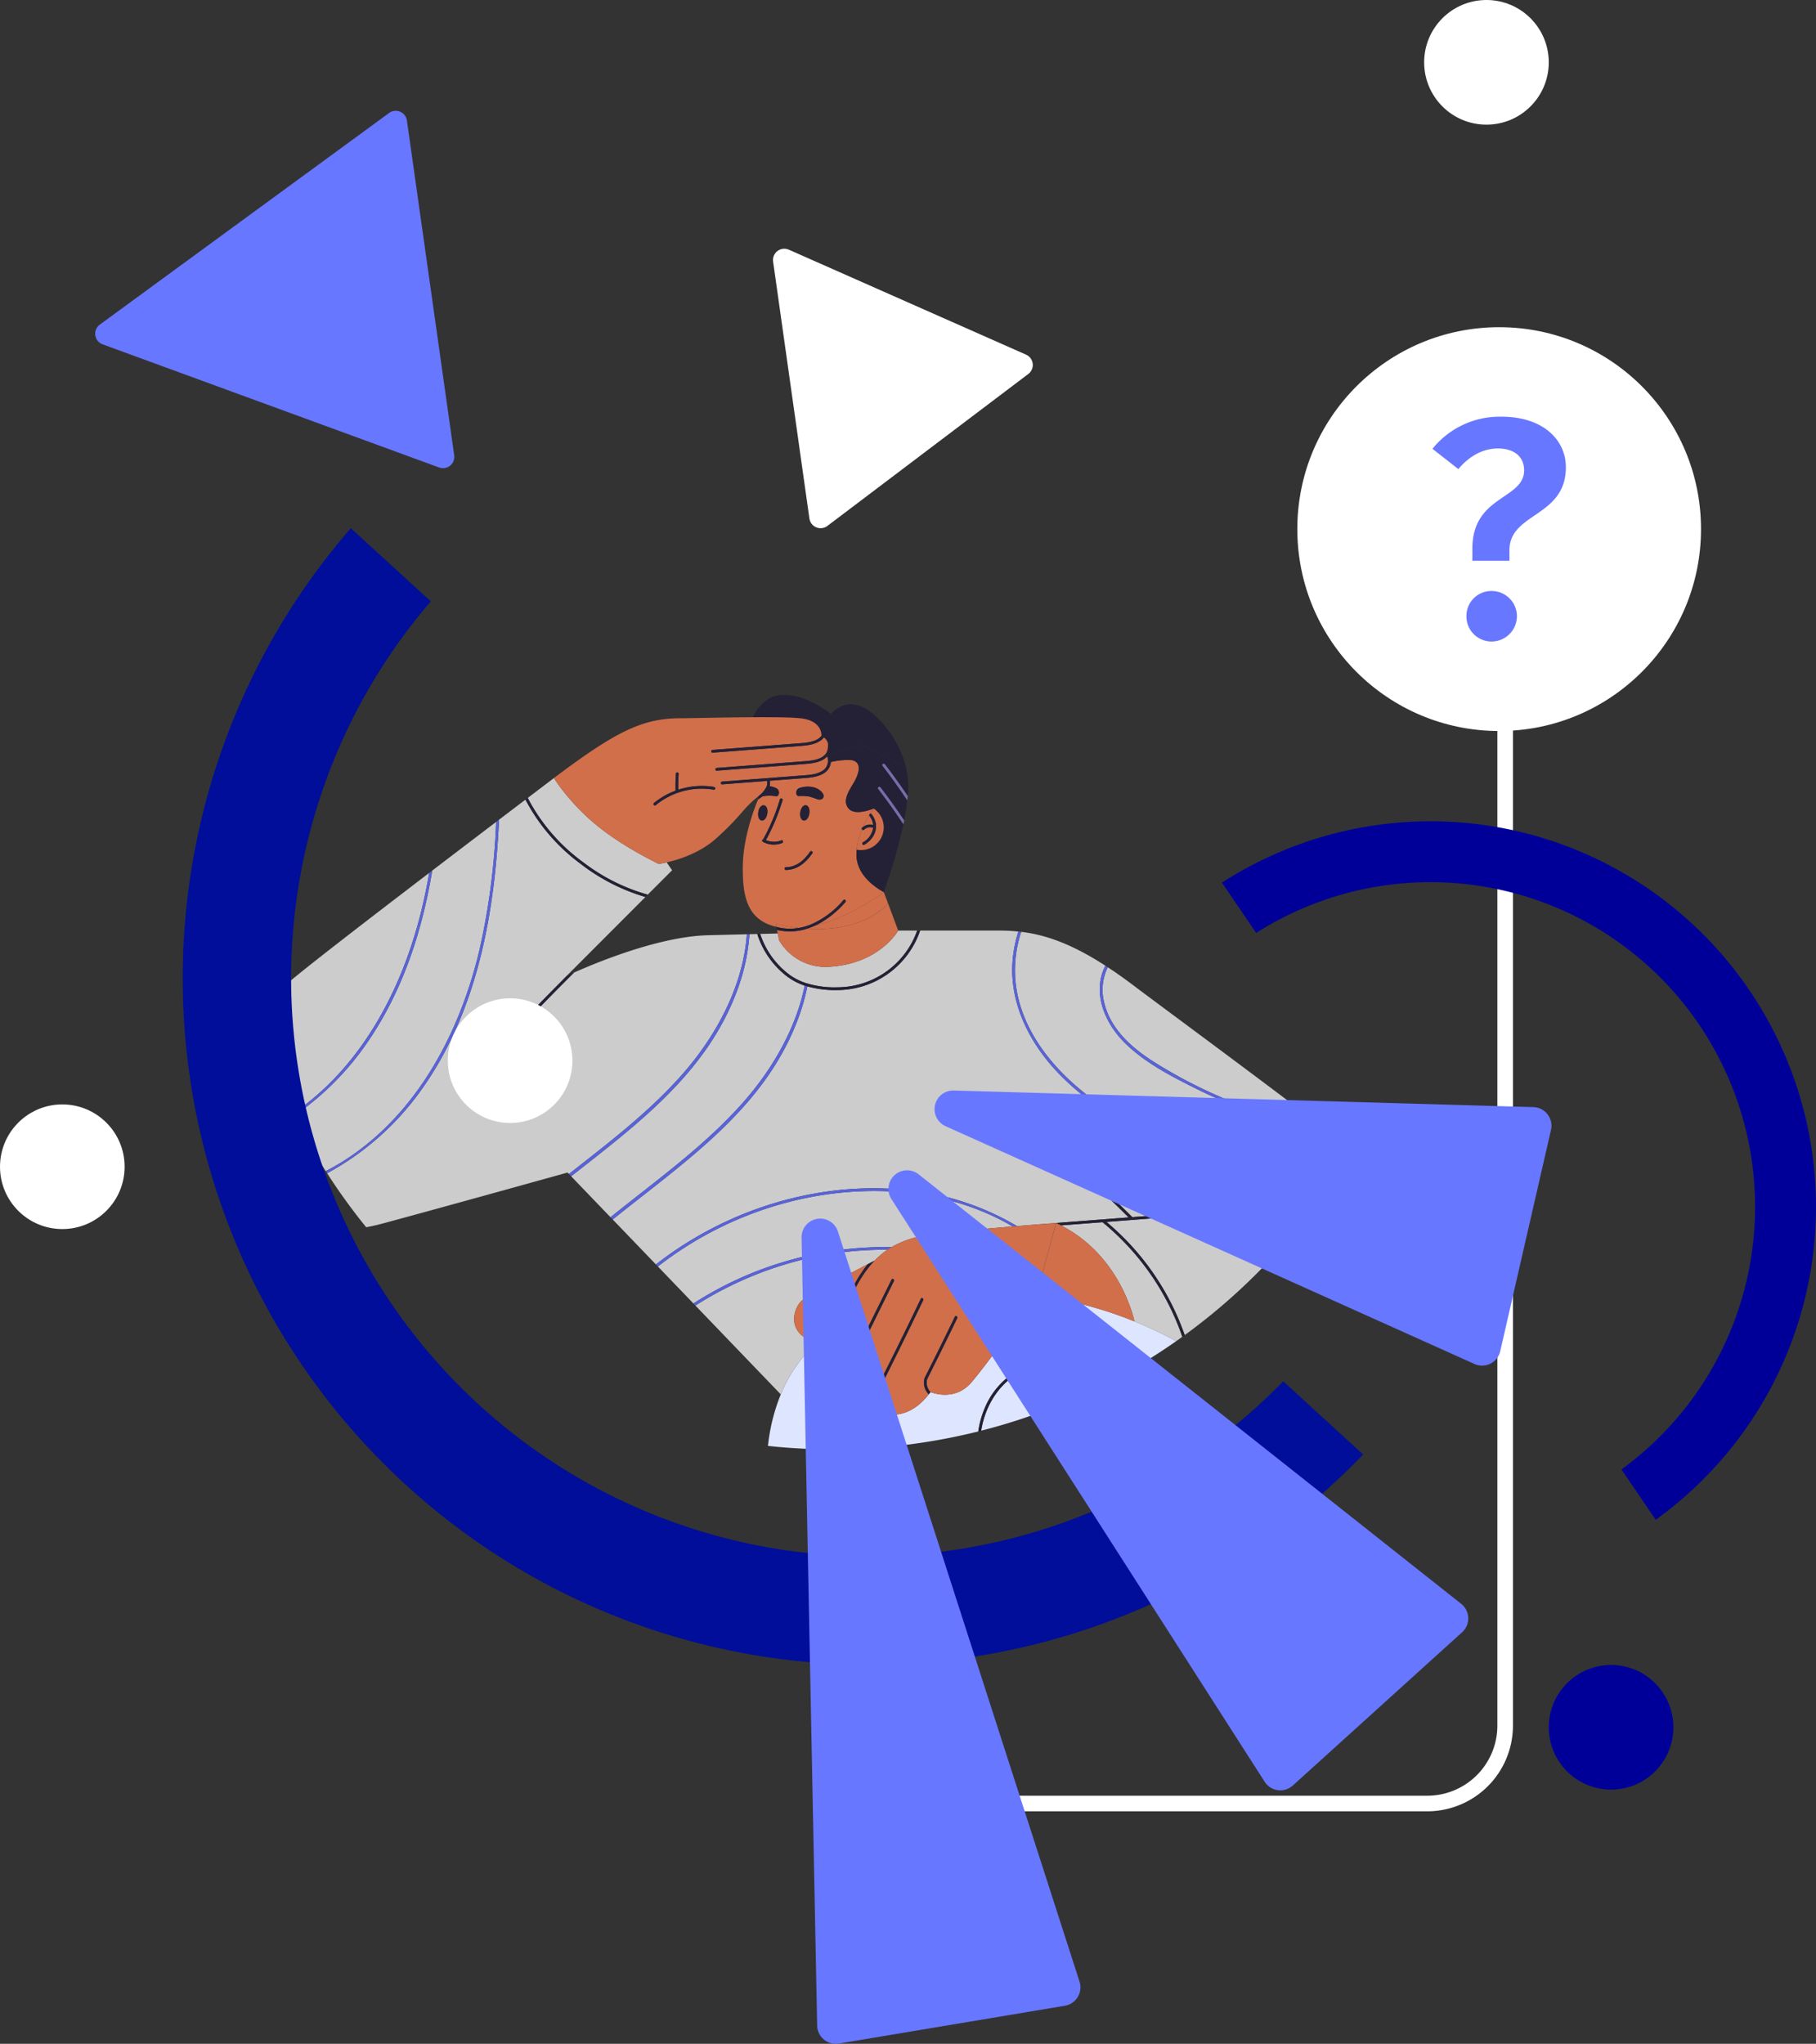
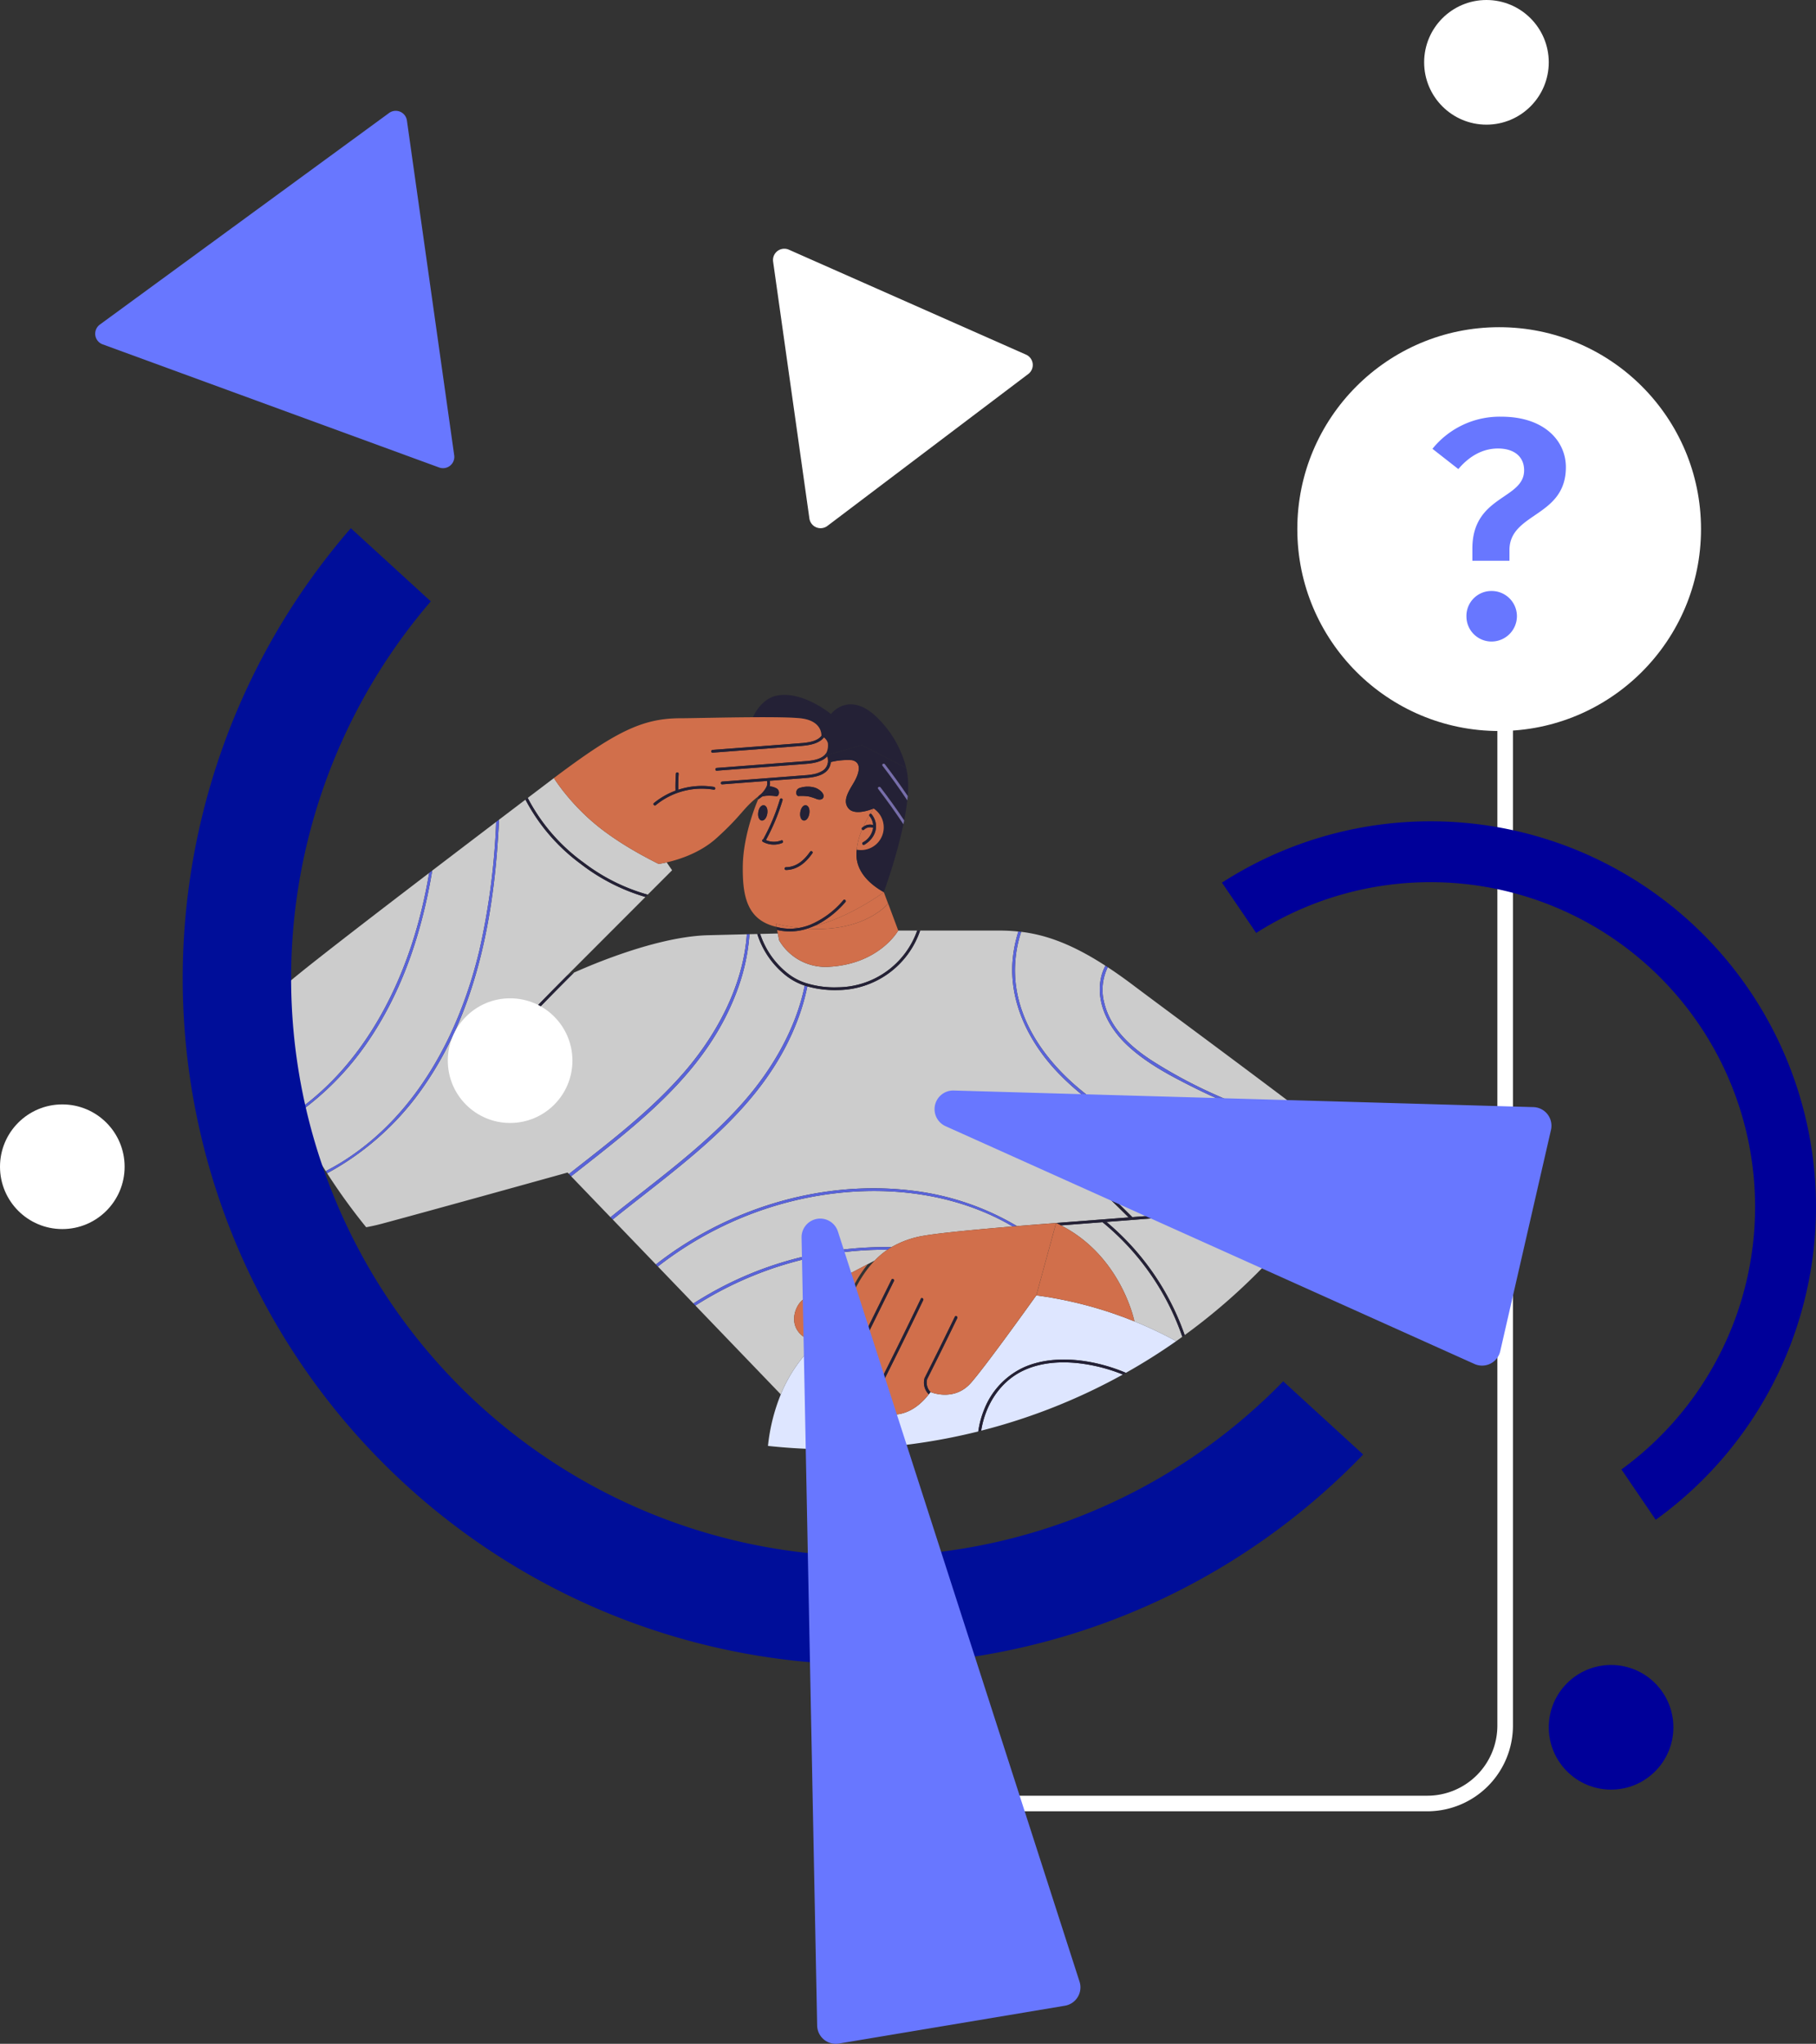
<svg xmlns="http://www.w3.org/2000/svg" width="469.066" height="527.742" viewBox="0 0 469.066 527.742">
  <rect x="0" y="0" width="469.066" height="527.742" fill="#333333" stroke="none" />
  <g id="グループ_910" data-name="グループ 910" transform="translate(-2798.899 919.268)">
    <g id="Groupe_870" data-name="Groupe 870" transform="translate(3013.784 -746.552)">
      <path id="Tracé_2042" data-name="Tracé 2042" d="M3112.807-495.583H2959.013v-4.026h153.794a18.105,18.105,0,0,0,18.084-18.083V-790.575h4.026v272.882A22.134,22.134,0,0,1,3112.807-495.583Z" transform="translate(-2959.013 790.575)" fill="#fff" />
    </g>
    <g id="グループ_907" data-name="グループ 907" transform="translate(2858.879 -855.044)">
      <path id="パス_2315" data-name="パス 2315" d="M2929.172-732.793c.125.064.247.125.369.186h0c.211.107.419.211.617.308-.417-.206-.875-.438-1.345-.68C2928.931-732.918,2929.06-732.85,2929.172-732.793Z" transform="translate(-2820.018 891.155)" fill="none" />
      <path id="パス_2316" data-name="パス 2316" d="M2928.915-732.925c-.317-.165-.642-.335-.977-.514C2928.276-733.257,2928.595-733.091,2928.915-732.925Z" transform="translate(-2820.711 890.793)" fill="none" />
      <path id="パス_2317" data-name="パス 2317" d="M2918.742-739.843c.138.136.279.27.419.4-.183-.174-.356-.345-.534-.517C2918.667-739.918,2918.7-739.88,2918.742-739.843Z" transform="translate(-2828.06 885.648)" fill="none" />
      <path id="パス_2318" data-name="パス 2318" d="M2930.025-732.641c-.17.03-.324.055-.456.075C2929.7-732.586,2929.856-732.611,2930.025-732.641Z" transform="translate(-2819.424 891.422)" fill="none" />
      <path id="パス_2319" data-name="パス 2319" d="M2917.057-741.6c.038.043.083.09.122.134l-.241-.27Z" transform="translate(-2829.393 884.245)" fill="none" />
      <path id="パス_2320" data-name="パス 2320" d="M2922.893-736.432l.066.047c-.671-.487-1.333-.986-1.979-1.5C2921.605-737.389,2922.243-736.9,2922.893-736.432Z" transform="translate(-2826.203 887.285)" fill="none" />
      <path id="パス_2321" data-name="パス 2321" d="M2920.135-738.572c.072.063.152.125.225.188-.236-.2-.474-.406-.7-.61C2919.814-738.851,2919.972-738.711,2920.135-738.572Z" transform="translate(-2827.246 886.408)" fill="none" />
-       <path id="パス_2322" data-name="パス 2322" d="M2917.862-740.726l-.114-.122Z" transform="translate(-2828.754 884.944)" fill="none" />
      <path id="パス_2323" data-name="パス 2323" d="M2922.445-736.789c.212.157.426.308.641.455.3.213.606.422.909.623-.61-.412-1.219-.836-1.82-1.27C2922.265-736.918,2922.354-736.851,2922.445-736.789Z" transform="translate(-2825.26 887.996)" fill="none" />
      <path id="パス_2324" data-name="パス 2324" d="M2924.78-735.245q.392.247.783.483c.3.183.6.365.9.541l.054.032c.318.191.639.377.953.556s.623.362.931.533a.361.361,0,0,1,.05.029c.25.14.494.276.737.408.177.1.336.181.51.276-1.634-.891-3.411-1.909-5.234-3.056C2924.569-735.378,2924.675-735.31,2924.78-735.245Z" transform="translate(-2823.453 889.21)" fill="none" />
      <path id="パス_2325" data-name="パス 2325" d="M2924.03-735.713c.269.179.537.351.806.522.054.032.1.065.153.1l.24.148c-.618-.388-1.24-.793-1.859-1.208C2923.59-736,2923.813-735.856,2924.03-735.713Z" transform="translate(-2824.316 888.65)" fill="none" />
      <path id="パス_2326" data-name="パス 2326" d="M2930.362-732.7c-.183.036-.351.066-.507.093C2930.011-732.632,2930.179-732.664,2930.362-732.7Z" transform="translate(-2819.198 891.377)" fill="none" />
      <path id="パス_2327" data-name="パス 2327" d="M2994.448-630.783,2972.319-653.8l-.444-.458h0L2962.7-663.8h0l-.294-.306-11.374-11.829v0l-.468-.487L2940.3-687.1v0l-.38-.4-.547-.571s-33.648,9.365-47.9,13.187c-1.333.358-2.711.667-4.124.925a157.263,157.263,0,0,0,10.8,11.97,154.357,154.357,0,0,0,92.988,44.5A48.484,48.484,0,0,1,2994.448-630.783Z" transform="translate(-2852.751 926.608)" fill="none" />
      <path id="パス_2328" data-name="パス 2328" d="M2914.763-744.51c.137.2.312.453.507.726-.235-.331-.429-.612-.582-.839Z" transform="translate(-2831.168 881.965)" fill="none" />
      <path id="パス_2329" data-name="パス 2329" d="M2970.652-707.795l-.161-.785v0l-.008-.036c-7.667-1.755-8.748-8.053-8.683-15.554.073-8.521,3.893-17.19,3.893-17.19.011-.047.024-.089.034-.134h0c.037-.168.081-.331.12-.5l-.005,0c.02-.079.04-.15.059-.227s.034-.141.05-.209c-.166.147-.337.291-.516.438-3.718,3-3.89,4.573-10.362,10.432-4.718,4.278-10.924,5.935-13.9,6.515.295-.057.613-.122.968-.2l1.4,2.031-6.295,6.3h0l-.593.594h0l-20.4,20.423c.325-.154,21.13-10.154,36.58-10.548,4.839-.123,11.328-.284,18-.449l-.186-.909Z" transform="translate(-2829.928 883.701)" fill="none" />
      <path id="パス_2330" data-name="パス 2330" d="M2915.671-743.267l-.188-.247Z" transform="translate(-2830.541 882.84)" fill="none" />
      <path id="パス_2331" data-name="パス 2331" d="M2916.457-742.29c-.075-.091-.148-.181-.221-.272C2916.308-742.471,2916.38-742.383,2916.457-742.29Z" transform="translate(-2829.948 883.591)" fill="none" />
      <path id="パス_2332" data-name="パス 2332" d="M2916.074-742.756c-.087-.109-.173-.218-.255-.324C2915.9-742.973,2915.987-742.867,2916.074-742.756Z" transform="translate(-2830.277 883.183)" fill="none" />
      <path id="パス_2333" data-name="パス 2333" d="M2884.543-633.565c5.678-4.663,20.265-15.891,34.343-26.643v0h0c9.484-7.243,18.73-14.266,24.869-18.92h0l.322-.243c4.327-3.281,7.029-5.325,7.029-5.325,15.9-11.947,22.81-15.442,32.726-15.442,2.55,0,11.031-.22,18.682-.263,1.2-2.732,3.462-4.969,5.894-5.523,6.749-1.544,14.251,4.7,14.251,4.7s4.187-5.656,10.947,0a27.538,27.538,0,0,1,8.5,13.922l-.011-.005a21.551,21.551,0,0,1,.394,7.252l0,.005c-.032.369-.067.743-.107,1.118l-.006-.009c-.182,1.678-.461,3.425-.8,5.18l0,0c-.03.172-.066.344-.1.517l-.034.17c-.02.1-.039.2-.061.3v0c-.593,2.863-1.328,5.7-2.056,8.24-1.523,5.314-3,9.3-3,9.3l3.709,9.916h26.117a47.485,47.485,0,0,1,4.919.247v-.005c.11.011.218.025.327.036l.269.03.133.016v0c6.281.764,13,3.083,21.763,8.755l.008-.013c.2.129.4.258.6.39l-.006.011c1.98,1.3,4.051,2.752,6.26,4.414,8.735,6.577,31.38,23.207,50.553,37.856l0,0,.368.283q3.022,2.308,5.9,4.534a155.071,155.071,0,0,0-24.611-187.217,155.014,155.014,0,0,0-219.226,0,154.963,154.963,0,0,0-39.481,152.109A124.127,124.127,0,0,1,2884.543-633.565Z" transform="translate(-2868.011 821.381)" fill="none" />
      <path id="パス_2334" data-name="パス 2334" d="M2970.8-728.525h0c-.023.018-8.857,6.563-18,8.732a17.3,17.3,0,0,1-1.775.684c14.916,1.006,20.872-6.479,20.872-6.479l2.61,6.98h0l-3.709-9.916Z" transform="translate(-2802.487 894.671)" fill="#d16f4b" />
      <path id="パス_2335" data-name="パス 2335" d="M2945.211-743.877l-.034.081h.011Z" transform="translate(-2807.104 882.554)" fill="#d16f4b" />
      <path id="パス_2336" data-name="パス 2336" d="M2971.1-723.811c.015-.2.045-.408.068-.612l-.016,0a17.2,17.2,0,0,1,1.383-5.191.328.328,0,0,1,.007-.481,2.933,2.933,0,0,1,.3-.215,32.032,32.032,0,0,1,1.55-2.974.41.41,0,0,1,.249-.415c.477-.784.827-1.283.868-1.346-.161.068-4.732,2.017-6.461,0-1.764-2.059.22-4.7,1.469-6.9s2.056-5-.587-5.584a17.9,17.9,0,0,0-5.471.492c-.312,3.117-3.5,3.856-6.3,4.1l0,0-7.787.594c-.695.066-1.267.116-1.665.149a3.769,3.769,0,0,1-.033,1.417,4.759,4.759,0,0,1,1.773.544c1,.59.646,2.092-.082,2.025a11.884,11.884,0,0,0-2.672-.115,6.638,6.638,0,0,0-.991.2c-.338.26-.691.512-1.056.751-.011.045-.023.088-.034.134,0,0-3.82,8.669-3.893,17.19-.065,7.5,1.016,13.8,8.683,15.554l-.161-.787a52.189,52.189,0,0,0,6.026,1.068,15.155,15.155,0,0,0,2.814-.787,22.821,22.821,0,0,0,8.639-6.4c.308-.344.813.165.509.51a25.069,25.069,0,0,1-7.1,5.736c-.317.163-.643.3-.969.447,9.14-2.169,17.974-8.714,18-8.732C2974.993-715.217,2970.73-718.593,2971.1-723.811Zm-25.377-10.306c.184-1.165.819-1.868,1.462-1.766s1.048.968.866,2.133-.83,1.9-1.472,1.8S2945.539-732.952,2945.721-734.117Zm6.143,7.984a5.843,5.843,0,0,1-4.962-.322.354.354,0,0,1,.086-.646,51.973,51.973,0,0,0,4.318-10.308.359.359,0,0,1,.691.191,52.958,52.958,0,0,1-4.307,10.317,5.132,5.132,0,0,0,3.983.077C2952.1-726.992,2952.288-726.3,2951.864-726.133Zm1.012,6.243c2.743-.045,4.729-1.846,6.211-3.983.261-.378.882-.018.619.361-1.632,2.353-3.83,4.289-6.83,4.337A.358.358,0,0,1,2952.877-719.891Zm3.7-14.227c.184-1.165.819-1.868,1.461-1.766s1.049.968.866,2.133-.83,1.9-1.472,1.8S2956.393-732.952,2956.576-734.117Zm4.267-3.366a14.338,14.338,0,0,0-2.027-.666,11.611,11.611,0,0,0-2.671-.12c-.732,0-.95-1.526.1-2.029a6.531,6.531,0,0,1,3.97-.173c1.014.259,2.442,1.329,2.378,2.245S2961.594-737.225,2960.843-737.483Z" transform="translate(-2809.84 879.597)" fill="#d16f4b" />
      <path id="パス_2337" data-name="パス 2337" d="M2951.882-745.122a6.358,6.358,0,0,0,2.49-.948A10.822,10.822,0,0,1,2951.882-745.122Z" transform="translate(-2801.811 880.823)" fill="#d16f4b" />
      <path id="パス_2338" data-name="パス 2338" d="M2954.514-747.277c-.172.03-.347.061-.523.093a.225.225,0,0,0,0,.034c0-.013.009-.023.011-.036A4.563,4.563,0,0,1,2954.514-747.277Z" transform="translate(-2800.148 879.87)" fill="#d16f4b" />
      <path id="パス_2339" data-name="パス 2339" d="M2962.077-724.425h0s1.48-3.981,3-9.3C2963.558-728.411,2962.082-724.435,2962.077-724.425Z" transform="translate(-2793.765 890.57)" fill="#d16f4b" />
      <path id="パス_2340" data-name="パス 2340" d="M2946.3-738.925c.183-1.165-.223-2.033-.865-2.133s-1.278.6-1.462,1.766.213,2.065.855,2.167S2946.116-737.76,2946.3-738.925Z" transform="translate(-2808.091 884.771)" fill="#242136" />
      <path id="パス_2341" data-name="パス 2341" d="M2952.366-738.925c.182-1.165-.223-2.033-.866-2.133s-1.277.6-1.461,1.766.213,2.065.855,2.167S2952.181-737.76,2952.366-738.925Z" transform="translate(-2803.302 884.771)" fill="#242136" />
      <path id="パス_2342" data-name="パス 2342" d="M2964.939-738.418l.034-.17Z" transform="translate(-2791.506 886.728)" fill="#242136" />
      <path id="パス_2343" data-name="パス 2343" d="M2962.825-749.752l-8.956,2.613c.023.1.047.2.064.308h0a6.607,6.607,0,0,1,.164.882,3.685,3.685,0,0,1-.009.719c.175-.032.35-.063.522-.093.082-.013.17-.036.248-.045v0a17.907,17.907,0,0,1,5.472-.492c2.643.589,1.838,3.378.587,5.584s-3.233,4.845-1.469,6.9c1.729,2.02,6.3.071,6.46,0a5.844,5.844,0,0,1,2.611,4.874,5.852,5.852,0,0,1-5.851,5.853,6,6,0,0,1-1.1-.1c-.023.2-.053.41-.069.612-.368,5.218,3.894,8.594,7.052,10.36h0c0-.011,1.48-3.986,3-9.3.729-2.539,1.464-5.377,2.056-8.24q-3.1-4.681-6.529-9.14c-.282-.368.344-.723.619-.361q3.194,4.157,6.107,8.51c.342-1.755.621-3.5.8-5.18q-3.049-4.585-6.406-8.948c-.279-.365.344-.721.619-.361q3.076,4.01,5.9,8.2a21.534,21.534,0,0,0-.393-7.252Z" transform="translate(-2800.244 877.917)" fill="#242136" />
      <path id="パス_2344" data-name="パス 2344" d="M2961.906-743.569c-.276-.361-.9-.007-.62.361q3.425,4.458,6.529,9.14l0,0c.021-.1.041-.2.061-.3l.034-.17c.036-.173.072-.345.1-.517l0,0Q2965.1-739.407,2961.906-743.569Z" transform="translate(-2794.445 882.678)" fill="#776eab" />
      <path id="パス_2345" data-name="パス 2345" d="M2962.533-746.911c-.276-.36-.9,0-.619.361q3.355,4.369,6.405,8.948l.006.009c.039-.376.075-.75.107-1.118l0-.005Q2965.617-742.9,2962.533-746.911Z" transform="translate(-2793.948 880.041)" fill="#776eab" />
      <path id="パス_2346" data-name="パス 2346" d="M2955.37-750.96c5.908.6,5.5,4.57,5.5,4.573l0,0c.081.037.139.088.216.131a4.071,4.071,0,0,1,.4.238l.016.011,0,0a2.729,2.729,0,0,1,1.038,1.449,4.53,4.53,0,0,1-.4,2.571,4.917,4.917,0,0,1,.175.562l8.956-2.612,11.5,5.908.011.005a27.543,27.543,0,0,0-8.5-13.922c-6.76-5.656-10.947,0-10.947,0s-7.5-6.245-14.251-4.7c-2.432.555-4.692,2.791-5.895,5.523C2948.279-751.252,2953.009-751.2,2955.37-750.96Z" transform="translate(-2808.679 872.202)" fill="#242136" />
      <path id="パス_2347" data-name="パス 2347" d="M2961.983-739.148c2.219,2.791,1.067,6.2-1.857,7.9a.358.358,0,0,1-.361-.619,5.112,5.112,0,0,0,2.635-3.734,2.207,2.207,0,0,0-2.338.467.351.351,0,0,1-.514-.027,17.2,17.2,0,0,0-1.383,5.191l.016,0a6.017,6.017,0,0,0,1.1.1,5.852,5.852,0,0,0,5.851-5.853,5.843,5.843,0,0,0-2.61-4.874c-.041.063-.39.562-.867,1.346A.277.277,0,0,1,2961.983-739.148Z" transform="translate(-2796.853 885.145)" fill="#d16f4b" />
      <path id="パス_2348" data-name="パス 2348" d="M2961.657-737.11a4.156,4.156,0,0,0-.925-2.308.38.38,0,0,1-.075-.191,32.085,32.085,0,0,0-1.55,2.974A2.878,2.878,0,0,1,2961.657-737.11Z" transform="translate(-2796.109 885.921)" fill="#d16f4b" />
      <path id="パス_2349" data-name="パス 2349" d="M2954.118-743.528a6.53,6.53,0,0,0-3.97.173c-1.047.5-.829,2.029-.1,2.029a11.608,11.608,0,0,1,2.671.12,14.335,14.335,0,0,1,2.027.666c.752.258,1.68.174,1.746-.742S2955.132-743.268,2954.118-743.528Z" transform="translate(-2803.746 882.653)" fill="#242136" />
      <path id="パス_2350" data-name="パス 2350" d="M2943.97-742.079l.005,0,.054-.226C2944.01-742.229,2943.99-742.158,2943.97-742.079Z" transform="translate(-2808.057 883.794)" fill="#242136" />
      <path id="パス_2351" data-name="パス 2351" d="M2946.058-743.832h-.011a7.4,7.4,0,0,1-1.972,2.455A4.9,4.9,0,0,0,2946.058-743.832Z" transform="translate(-2807.973 882.589)" fill="#242136" />
      <path id="パス_2352" data-name="パス 2352" d="M2944.5-741.154a6.64,6.64,0,0,1,.991-.2,11.871,11.871,0,0,1,2.671.115c.728.066,1.083-1.435.082-2.025a4.758,4.758,0,0,0-1.773-.544A4.926,4.926,0,0,1,2944.5-741.154Z" transform="translate(-2807.64 882.611)" fill="#242136" />
      <path id="パス_2353" data-name="パス 2353" d="M2944.936-731.47c.14.075.284.113.426.174a52.958,52.958,0,0,0,4.307-10.317.358.358,0,0,0-.69-.191,51.945,51.945,0,0,1-4.318,10.308A.345.345,0,0,1,2944.936-731.47Z" transform="translate(-2807.512 883.992)" fill="#242136" />
      <path id="パス_2354" data-name="パス 2354" d="M2949.461-735.869a5.135,5.135,0,0,1-3.983-.077c-.141-.061-.286-.1-.425-.174a.346.346,0,0,0-.276-.027.354.354,0,0,0-.085.646,5.843,5.843,0,0,0,4.962.322C2950.077-735.345,2949.893-736.038,2949.461-735.869Z" transform="translate(-2807.628 888.642)" fill="#242136" />
      <path id="パス_2355" data-name="パス 2355" d="M2954.934-733.918c.262-.379-.358-.739-.619-.361-1.482,2.136-3.468,3.938-6.211,3.983a.358.358,0,0,0,0,.716C2951.1-729.629,2953.3-731.565,2954.934-733.918Z" transform="translate(-2805.067 890.003)" fill="#242136" />
      <path id="パス_2356" data-name="パス 2356" d="M2960.847-739.227a4.164,4.164,0,0,1,.926,2.308c.068.02.136.018.2.043.43.159.241.852-.189.691l-.014,0a5.112,5.112,0,0,1-2.636,3.734.359.359,0,0,0,.361.619c2.924-1.7,4.076-5.107,1.857-7.9a.277.277,0,0,0-.333-.1.41.41,0,0,0-.25.415A.393.393,0,0,0,2960.847-739.227Z" transform="translate(-2796.224 885.73)" fill="#242136" />
      <path id="パス_2357" data-name="パス 2357" d="M2959.5-736.965a2.208,2.208,0,0,1,2.338-.467l.015,0c.431.161.619-.531.189-.691-.066-.025-.134-.023-.2-.043a2.879,2.879,0,0,0-2.55.474,2.948,2.948,0,0,0-.3.215.328.328,0,0,0-.007.481A.351.351,0,0,0,2959.5-736.965Z" transform="translate(-2796.287 886.973)" fill="#242136" />
      <path id="パス_2358" data-name="パス 2358" d="M2998.38-680.9l-10.737.827c15.652,7.995,18.975,24.776,18.975,24.776-.422-.172-.866-.336-1.3-.5a104.3,104.3,0,0,1,12.094,5.62c.531-.372,1.058-.753,1.585-1.133A66.043,66.043,0,0,0,2998.38-680.9Z" transform="translate(-2773.586 932.265)" fill="#ccc" />
      <path id="パス_2359" data-name="パス 2359" d="M2987.021-669.864c-.313-.056-.615-.12-.931-.174C2986.406-669.983,2986.708-669.919,2987.021-669.864Z" transform="translate(-2774.811 940.835)" fill="#ccc" />
      <path id="パス_2360" data-name="パス 2360" d="M2984.093-670.338v0l0,0c.226.029.442.068.665.1v0C2984.533-670.268,2984.317-670.308,2984.093-670.338Z" transform="translate(-2776.389 940.596)" fill="#ccc" />
      <path id="パス_2361" data-name="パス 2361" d="M2989.82-670.912a24.576,24.576,0,0,1,8.581-2.983c4.384-.746,14.584-1.677,22.66-2.348-.518-.3-1.022-.625-1.548-.911-17.705-9.662-39.428-10.244-58.537-4.785a92.791,92.791,0,0,0-31.517,16.034l9.178,9.544q1.282-.819,2.587-1.594A91.473,91.473,0,0,1,2989.82-670.912Z" transform="translate(-2819.509 928.712)" fill="#ccc" />
      <path id="パス_2362" data-name="パス 2362" d="M2947.544-645.585l.548.571-.194-.2c10.206-8.025,20.575-15.873,29.2-25.635,8.845-10.006,15.81-22.885,16.747-36.262.229-.007.458-.011.687-.018a51.819,51.819,0,0,1-3.08,14.243c-7.8,21.407-25.6,34.607-42.984,48.27l10.267,10.678-.1-.109c11.781-9.49,24.2-18.272,34.262-29.654,7.488-8.472,13.629-19,15.9-30.151v-.007a15.8,15.8,0,0,1-4.726-2.5,22.187,22.187,0,0,1-7.524-10.823c.247,0,.5-.011.748-.018a21.479,21.479,0,0,0,7.254,10.3,14.986,14.986,0,0,0,4.4,2.335l.125.041a24.744,24.744,0,0,0,8.248,1.1,21.922,21.922,0,0,0,20.525-14.651h.764a22.665,22.665,0,0,1-21.289,15.368,26.064,26.064,0,0,1-7.846-.964l0,.018a54.517,54.517,0,0,1-2.228,7.905c-8.563,23.493-29.167,37.1-48.044,52.283l11.374,11.829-.214-.224a92.337,92.337,0,0,1,9.745-6.661c16.925-10.051,37.17-14.835,56.779-12.353a68.894,68.894,0,0,1,26.732,9.111c5.1-.419,9.133-.719,9.947-.778l.018-.009L3092.469-634q-11.414-11.345-23.54-21.93c-.349-.3.159-.809.506-.506q12.359,10.781,23.982,22.363l5.22-.4c.46-.036.456.682,0,.716l-11.908.918a66.7,66.7,0,0,1,20.215,29.226,156,156,0,0,0,18.6-15.889,156.083,156.083,0,0,0,16.489-19.435c-1.693-.329-3.381-.674-5.064-1.057a157.787,157.787,0,0,1-33.919-11.877c-10.362-5.039-20.836-11.126-28.86-19.518-7.466-7.809-12.7-18.283-11.665-29.31a34.361,34.361,0,0,1,1.457-7.121,47.472,47.472,0,0,0-4.919-.247h-26.117s-4.849,8.707-18.072,9.367a13.9,13.9,0,0,1-12.674-6.831l-.365-1.782c-6.673.165-13.162.326-18,.449-15.45.394-36.255,10.394-36.58,10.548l20.4-20.423h0a50.53,50.53,0,0,1-16.731-8.556,48.561,48.561,0,0,1-14.254-16.581c-6.139,4.654-15.385,11.677-24.869,18.92h0c.265-.2.526-.4.791-.6-2.661,15.887-7.7,31.306-16.971,44.672a73.392,73.392,0,0,1-18.63,18.61,153.643,153.643,0,0,0,8.091,14.325c1.571-.821,3.121-1.685,4.618-2.637,18.918-12,29.944-32.975,35.038-54.248a180.5,180.5,0,0,0,4.36-33.293c.252-.19.5-.379.747-.562a.135.135,0,0,0,0,.039c-1.129,23.978-5.488,48.708-19.433,68.8a71.867,71.867,0,0,1-24.971,22.456,154.842,154.842,0,0,0,10.083,13.931c1.414-.258,2.792-.567,4.124-.925C2913.9-636.219,2947.544-645.585,2947.544-645.585Zm-15.587-34.941q7.574-8.014,15.363-15.823h0c.211-.1.864-.408,1.873-.862q-8.5,8.465-16.736,17.193C2932.143-679.685,2931.639-680.19,2931.957-680.526Z" transform="translate(-2860.923 884.131)" fill="#ccc" />
      <path id="パス_2363" data-name="パス 2363" d="M2966.256-652.982c-8.285-2.074-6.088-9.229-3.541-11.056,1.834-1.313,11.507-6.427,16.728-9.159l0,0,1.779-.929,0,0,0,0a20.732,20.732,0,0,1,3.287-2.791,88.935,88.935,0,0,0-25.252,3.439,92.82,92.82,0,0,0-24.351,10.974l-.075-.079,22.128,23.014A37.7,37.7,0,0,1,2966.256-652.982Z" transform="translate(-2815.267 935.398)" fill="#ccc" />
      <path id="パス_2364" data-name="パス 2364" d="M2925.259-723.131a49.254,49.254,0,0,0,16.52,8.252l6.3-6.3-1.4-2.031c-.354.079-.673.143-.968.2l-.081.016c-.182.034-.351.066-.507.093l-.057.009c-.168.03-.324.056-.456.075-.2-.1-.406-.2-.618-.308h0c-.122-.061-.243-.122-.369-.186s-.241-.125-.355-.186c-.193-.1-.394-.2-.594-.308-.32-.166-.639-.333-.977-.514-.32-.172-.649-.351-.984-.533-.174-.095-.333-.177-.509-.276-.244-.132-.487-.268-.738-.408a.335.335,0,0,0-.05-.029c-.308-.172-.619-.351-.93-.533s-.635-.365-.954-.556l-.053-.032c-.3-.175-.6-.358-.9-.54q-.392-.236-.783-.483c-.105-.065-.211-.132-.317-.2l-.1-.061-.24-.148c-.05-.032-.1-.064-.154-.1-.268-.172-.537-.344-.805-.522-.218-.143-.44-.292-.66-.44l-.319-.213c-.3-.2-.606-.41-.909-.623-.215-.147-.429-.3-.641-.455-.091-.063-.18-.129-.27-.193-.054-.038-.109-.075-.161-.115l-.066-.047c-.65-.471-1.287-.957-1.913-1.451-.578-.456-1.125-.916-1.662-1.378-.073-.063-.154-.125-.225-.188-.163-.14-.32-.279-.477-.422-.454-.4-.889-.8-1.311-1.206-.14-.132-.281-.267-.419-.4-.041-.038-.075-.075-.115-.115-.51-.5-1-.99-1.459-1.473l-.115-.122q-.639-.674-1.208-1.315c-.04-.045-.085-.091-.122-.134l-.119-.136q-.551-.628-1.034-1.209c-.078-.093-.149-.181-.222-.272-.17-.206-.335-.408-.49-.6-.087-.111-.174-.216-.256-.324-.145-.182-.281-.358-.412-.529l-.187-.247c-.324-.428-.6-.809-.841-1.145-.195-.274-.369-.522-.507-.727l-.075-.113c-.136-.206-.249-.376-.318-.487l-.108-.172s-2.7,2.043-7.029,5.325l.255-.193A47.864,47.864,0,0,0,2925.259-723.131Z" transform="translate(-2834.457 881.674)" fill="#ccc" />
      <path id="パス_2365" data-name="パス 2365" d="M2914.425-722.227q1.079-4.512,1.852-9.077c-14.077,10.752-28.665,21.98-34.342,26.643a124.038,124.038,0,0,0-10.62,9.7,154.093,154.093,0,0,0,9.875,25.759C2898.994-681.37,2909.5-701.645,2914.425-722.227Z" transform="translate(-2865.403 892.478)" fill="#ccc" />
      <path id="パス_2366" data-name="パス 2366" d="M2981.679-722.828l.268.031Z" transform="translate(-2778.293 899.168)" fill="#ccc" />
      <path id="パス_2367" data-name="パス 2367" d="M2994.105-708.4c1.64,6.615,6.864,11.321,12.381,14.885a124.106,124.106,0,0,0,17.275,9.175,137.532,137.532,0,0,0,28.038,8.916c-19.172-14.649-41.818-31.279-50.553-37.856-2.208-1.662-4.28-3.113-6.259-4.414A13.283,13.283,0,0,0,2994.105-708.4Z" transform="translate(-2768.838 903.223)" fill="#ccc" />
      <path id="パス_2368" data-name="パス 2368" d="M3063.063-670.408a136.86,136.86,0,0,1-14.891-3.729,138.818,138.818,0,0,1-20.585-8.272c-6.229-3.106-12.794-6.511-17.857-11.374-4.484-4.309-7.818-10.594-6.544-16.966a12.1,12.1,0,0,1,1.19-3.3c-8.767-5.672-15.482-7.991-21.762-8.755a31.762,31.762,0,0,0-1.528,12.14c.857,11.586,8.177,21.486,16.873,28.663,8.724,7.2,19.016,12.724,29.364,17.208a158.268,158.268,0,0,0,33.07,10.152q4.133-5.824,7.664-11.931-2.87-2.222-5.9-4.534C3062.46-670.871,3062.761-670.642,3063.063-670.408Z" transform="translate(-2778.825 899.19)" fill="#ccc" />
      <path id="パス_2369" data-name="パス 2369" d="M2995.188-667.726c-.043-.016-.092-.029-.134-.045C2995.1-667.755,2995.146-667.742,2995.188-667.726Z" transform="translate(-2767.736 942.624)" fill="#ccc" />
-       <path id="パス_2370" data-name="パス 2370" d="M2997.124-667.036c-.286-.106-.586-.208-.875-.311C2996.538-667.243,2996.838-667.141,2997.124-667.036Z" transform="translate(-2766.793 942.958)" fill="#ccc" />
      <path id="パス_2371" data-name="パス 2371" d="M2945.619-744.531c.4-.032.97-.082,1.665-.149q-.835.062-1.668.127Z" transform="translate(-2806.757 881.921)" fill="#d16f4b" />
      <path id="パス_2372" data-name="パス 2372" d="M2953.186-750.993a2.575,2.575,0,0,1,.4.238A4.126,4.126,0,0,0,2953.186-750.993Z" transform="translate(-2800.782 876.937)" fill="#d16f4b" />
      <path id="パス_2373" data-name="パス 2373" d="M2914.876-737.4c.152.227.347.508.582.839s.517.718.841,1.145l.188.247c.131.172.267.347.412.53.082.105.168.215.256.324.156.2.32.4.49.6.073.091.146.181.222.272.324.388.667.791,1.034,1.209l.242.27c.381.428.781.866,1.208,1.315.039.041.075.081.115.121.46.483.95.975,1.46,1.473.177.172.351.343.533.517.422.4.857.8,1.311,1.206.227.2.465.408.7.61.537.462,1.084.922,1.662,1.378.646.512,1.308,1.011,1.979,1.5.052.04.107.077.161.115.6.435,1.21.859,1.82,1.27l.318.213c.619.415,1.241.819,1.859,1.208l.1.061c1.824,1.147,3.6,2.165,5.234,3.056.334.183.664.361.984.533s.66.349.977.514c.2.1.4.209.594.308.47.242.929.474,1.345.68.133-.02.287-.045.456-.075l.057-.009c.156-.027.324-.057.506-.093l.081-.016c2.977-.58,9.183-2.236,13.9-6.515,6.472-5.858,6.644-7.431,10.362-10.432.179-.147.349-.292.516-.438l0-.009c.027-.018.052-.039.077-.057a7.4,7.4,0,0,0,1.972-2.455l.034-.081a3.017,3.017,0,0,0,.045-1.254q-5.8.44-11.594.884c-.46.034-.456-.682,0-.718q10.878-.827,21.752-1.657l0,0a17.016,17.016,0,0,0,1.757-.229,10.815,10.815,0,0,0,2.49-.948,3.032,3.032,0,0,0,1.281-2.033.2.2,0,0,1,0-.034,3.647,3.647,0,0,0,.009-.719,6.634,6.634,0,0,0-.163-.882c-1.209,1.342-3.39,1.764-5.375,1.932h0L2956.5-739.96c-.459.036-.456-.682,0-.716l23.166-1.766h0c1.909-.165,4.173-.54,5.137-2.088v0a4.535,4.535,0,0,0,.4-2.571,2.733,2.733,0,0,0-1.038-1.449c-1.161,1.526-3.476,1.988-5.566,2.167h0l-23.162,1.766c-.461.034-.458-.682,0-.717L2978.6-747.1l0,0c1.8-.154,3.89-.5,4.937-1.83,0,0,.414-3.969-5.5-4.573-2.361-.243-7.091-.292-12.188-.263-7.65.043-16.132.263-18.681.263-9.917,0-16.829,3.495-32.727,15.442l.108.172C2914.628-737.777,2914.74-737.608,2914.876-737.4Zm25.4,5.8a19.65,19.65,0,0,1,5.579-3.2q-.048-2.2.1-4.4a.359.359,0,0,1,.716.037c-.095,1.376-.125,2.752-.1,4.13a19.322,19.322,0,0,1,9.218-.737c.449.073.417.791-.037.716a18.718,18.718,0,0,0-14.99,3.986C2940.41-730.78,2939.923-731.306,2940.281-731.6Z" transform="translate(-2831.356 874.743)" fill="#d16f4b" />
      <path id="パス_2374" data-name="パス 2374" d="M3019.737-676.845c.526.286,1.03.608,1.548.911l1.146-.095a68.894,68.894,0,0,0-26.732-9.111c-19.609-2.482-39.855,2.3-56.78,12.353a92.373,92.373,0,0,0-9.744,6.662l.215.224.294.306h0A92.783,92.783,0,0,1,2961.2-681.63C2980.31-687.089,3002.032-686.507,3019.737-676.845Z" transform="translate(-2819.734 928.404)" fill="#5963d9" />
      <path id="パス_2375" data-name="パス 2375" d="M2959.457-673.174a88.945,88.945,0,0,1,25.252-3.439q.521-.354,1.063-.677a91.473,91.473,0,0,0-48.6,12.958q-1.3.773-2.587,1.594h0l.444.458.075.079A92.826,92.826,0,0,1,2959.457-673.174Z" transform="translate(-2815.463 935.09)" fill="#5963d9" />
      <path id="パス_2376" data-name="パス 2376" d="M2984.463-670.281c.16.021.314.047.471.07l-.471-.072Z" transform="translate(-2776.095 940.641)" fill="#5963d9" />
      <path id="パス_2377" data-name="パス 2377" d="M2998.271-681.959c-8.7-7.177-16.016-17.077-16.873-28.663a31.767,31.767,0,0,1,1.528-12.14l0,0-.134-.016-.269-.03c-.109-.011-.219-.025-.327-.036l0,.005a34.344,34.344,0,0,0-1.457,7.121c-1.037,11.027,4.2,21.5,11.664,29.31,8.024,8.392,18.5,14.479,28.86,19.518a157.788,157.788,0,0,0,33.919,11.877c1.683.383,3.371.728,5.064,1.057q.23-.319.458-.641a158.262,158.262,0,0,1-33.07-10.153C3017.287-669.235,3007-674.757,2998.271-681.959Z" transform="translate(-2779.138 899.152)" fill="#5963d9" />
      <path id="パス_2378" data-name="パス 2378" d="M3000.066-697.64c5.063,4.863,11.628,8.268,17.856,11.375a138.839,138.839,0,0,0,20.586,8.272,136.79,136.79,0,0,0,14.891,3.729c-.3-.234-.6-.463-.906-.694l-.368-.283,0,0a137.541,137.541,0,0,1-28.038-8.916,124.113,124.113,0,0,1-17.275-9.176c-5.517-3.564-10.741-8.27-12.381-14.885a13.285,13.285,0,0,1,.882-9.294l.006-.011c-.2-.132-.4-.261-.6-.39l-.008.013a12.059,12.059,0,0,0-1.189,3.3C2992.248-708.234,2995.582-701.948,3000.066-697.64Z" transform="translate(-2769.162 903.046)" fill="#5963d9" />
      <path id="パス_2379" data-name="パス 2379" d="M2906.838-670.145c13.946-20.09,18.3-44.82,19.434-68.8a.144.144,0,0,1,0-.039c-.247.182-.494.372-.747.562a180.545,180.545,0,0,1-4.36,33.293c-5.094,21.273-16.12,42.247-35.038,54.248-1.5.952-3.048,1.816-4.618,2.637.116.184.236.369.354.553A71.866,71.866,0,0,0,2906.838-670.145Z" transform="translate(-2857.354 886.417)" fill="#5963d9" />
      <path id="パス_2380" data-name="パス 2380" d="M2895.744-686.971c9.275-13.366,14.311-28.784,16.971-44.672-.265.2-.526.4-.791.6h0v0q-.778,4.565-1.852,9.077c-4.926,20.582-15.431,40.857-33.234,53.022.093.193.185.385.279.576A73.381,73.381,0,0,0,2895.744-686.971Z" transform="translate(-2861.046 892.21)" fill="#5963d9" />
      <path id="パス_2381" data-name="パス 2381" d="M2960.176-708.217a51.827,51.827,0,0,0,3.08-14.243c-.229.007-.458.011-.687.018-.936,13.377-7.9,26.256-16.746,36.262-8.628,9.763-19,17.61-29.2,25.635l.193.2.379.4v0C2934.573-673.611,2952.375-686.81,2960.176-708.217Z" transform="translate(-2829.645 899.458)" fill="#5963d9" />
      <path id="パス_2382" data-name="パス 2382" d="M2971.235-706.921a54.636,54.636,0,0,0,2.228-7.905l0-.018c-.227-.068-.456-.125-.68-.2v.007c-2.276,11.149-8.417,21.679-15.9,30.151-10.061,11.382-22.481,20.164-34.262,29.654l.1.109.467.487v0C2942.068-669.818,2962.671-683.427,2971.235-706.921Z" transform="translate(-2824.908 905.311)" fill="#5963d9" />
      <path id="パス_2383" data-name="パス 2383" d="M2950.741-715.434l.125.041Z" transform="translate(-2802.713 905.004)" fill="#5963d9" />
      <path id="パス_2384" data-name="パス 2384" d="M2952.48-722.9l.021,0a52.126,52.126,0,0,1-6.026-1.068l.161.787.008.036A13.3,13.3,0,0,0,2952.48-722.9Z" transform="translate(-2806.079 898.268)" fill="#d16f4b" />
-       <path id="パス_2385" data-name="パス 2385" d="M2954.473-720.405l-.014,0a14.465,14.465,0,0,1-7.8.342l.186.909.365,1.782a13.9,13.9,0,0,0,12.674,6.832c13.222-.66,18.072-9.367,18.072-9.367h0l-2.61-6.98S2969.389-719.4,2954.473-720.405Z" transform="translate(-2805.934 895.966)" fill="#d16f4b" />
+       <path id="パス_2385" data-name="パス 2385" d="M2954.473-720.405a14.465,14.465,0,0,1-7.8.342l.186.909.365,1.782a13.9,13.9,0,0,0,12.674,6.832c13.222-.66,18.072-9.367,18.072-9.367h0l-2.61-6.98S2969.389-719.4,2954.473-720.405Z" transform="translate(-2805.934 895.966)" fill="#d16f4b" />
      <path id="パス_2386" data-name="パス 2386" d="M2994.656-680.939l-1.013.079a66.045,66.045,0,0,1,20.618,29.586c.2-.147.408-.29.61-.438A66.7,66.7,0,0,0,2994.656-680.939Z" transform="translate(-2768.85 932.23)" fill="#242136" />
      <path id="パス_2387" data-name="パス 2387" d="M2987.02-679.924h0c.426.2.837.4,1.246.612l10.737-.827,1.013-.079,11.908-.918c.456-.034.46-.751,0-.716l-5.219.4c.039.037.079.075.118.115a.358.358,0,0,1-.507.506c-.184-.184-.374-.365-.56-.547l-18.884,1.455-.018.009.167-.012Z" transform="translate(-2774.209 931.509)" fill="#242136" />
      <path id="パス_2388" data-name="パス 2388" d="M2958.086-671.334c-.1.179-.2.36-.3.54C2957.888-670.974,2957.987-671.155,2958.086-671.334Z" transform="translate(-2797.148 939.811)" fill="#d16f4b" />
      <path id="パス_2389" data-name="パス 2389" d="M2959.248-673.29c-.095.143-.192.281-.285.426C2959.056-673.009,2959.153-673.147,2959.248-673.29Z" transform="translate(-2796.223 938.268)" fill="#d16f4b" />
      <path id="パス_2390" data-name="パス 2390" d="M2959.823-674.071c-.115.154-.229.308-.342.463C2959.594-673.763,2959.708-673.917,2959.823-674.071Z" transform="translate(-2795.814 937.651)" fill="#d16f4b" />
-       <path id="パス_2391" data-name="パス 2391" d="M2960.354-674.754c-.106.125-.21.254-.313.381C2960.144-674.5,2960.248-674.629,2960.354-674.754Z" transform="translate(-2795.373 937.112)" fill="#d16f4b" />
      <path id="パス_2392" data-name="パス 2392" d="M2955.625-666.34c-.175.363-.345.719-.513,1.075C2955.28-665.619,2955.451-665.979,2955.625-666.34Z" transform="translate(-2799.263 943.753)" fill="#d16f4b" />
      <path id="パス_2393" data-name="パス 2393" d="M2960.788-675.363l0,0c-.018.02-.036.043-.053.063Z" transform="translate(-2794.828 936.631)" fill="#d16f4b" />
      <path id="パス_2394" data-name="パス 2394" d="M2956.049-667.235c-.167.34-.329.674-.492,1.011C2955.72-666.559,2955.883-666.9,2956.049-667.235Z" transform="translate(-2798.911 943.047)" fill="#d16f4b" />
      <path id="パス_2395" data-name="パス 2395" d="M2957.612-670.408c-.12.227-.242.453-.361.682C2957.37-669.954,2957.492-670.181,2957.612-670.408Z" transform="translate(-2797.575 940.542)" fill="#d16f4b" />
      <path id="パス_2396" data-name="パス 2396" d="M2968.162-674.842c-5.221,2.732-14.894,7.846-16.728,9.159-2.546,1.827-4.743,8.982,3.541,11.056a38.587,38.587,0,0,1,3.613-2.967c1.879-4.01,4.295-8.9,6.626-12.942A31.7,31.7,0,0,1,2968.162-674.842Z" transform="translate(-2803.986 937.042)" fill="#d16f4b" />
      <path id="パス_2397" data-name="パス 2397" d="M2956.74-668.451c-.23.46-.458.914-.686,1.371C2956.28-667.537,2956.509-667.991,2956.74-668.451Z" transform="translate(-2798.519 942.087)" fill="#d16f4b" />
      <path id="パス_2398" data-name="パス 2398" d="M2957.115-669.453c-.125.24-.249.48-.374.721C2956.865-668.974,2956.99-669.213,2957.115-669.453Z" transform="translate(-2797.977 941.296)" fill="#d16f4b" />
-       <path id="パス_2399" data-name="パス 2399" d="M2956.175-659.218c.093-.2.189-.394.284-.59.163-.336.326-.671.493-1.011.13-.267.264-.537.4-.805.227-.456.455-.911.685-1.371.181-.358.361-.714.544-1.072.125-.242.249-.481.374-.721.179-.344.356-.687.537-1.027.12-.229.242-.455.362-.682.2-.376.4-.748.6-1.116.1-.181.2-.361.3-.54.3-.548.608-1.09.911-1.612.291-.506.59-.991.892-1.462.093-.145.19-.283.285-.426.211-.318.426-.632.642-.934.114-.156.227-.31.342-.463.216-.288.437-.567.658-.841.1-.127.207-.256.313-.381.3-.354.608-.7.921-1.025.018-.019.035-.043.054-.062l0,0-1.779.929,0,0a31.818,31.818,0,0,0-2.948,4.307c-2.331,4.04-4.747,8.932-6.625,12.942.376-.27.773-.528,1.165-.789l.083-.172C2955.83-658.5,2956-658.855,2956.175-659.218Z" transform="translate(-2799.813 936.631)" fill="#242136" />
      <path id="パス_2400" data-name="パス 2400" d="M3037.3-664.675c-.287-.106-.587-.208-.875-.311-.662-.242-1.321-.481-2-.714-.043-.016-.092-.029-.134-.045a104.3,104.3,0,0,0-15.109-3.881c-.313-.055-.615-.12-.931-.174-.8-.134-1.623-.25-2.441-.369-.157-.023-.311-.048-.471-.07-.224-.032-.439-.072-.665-.1-2.684,3.752-13.016,18.143-16.836,22.54-4.408,5.067-10.506,2.423-10.506,2.423l-.007.009c-.145.2-.286.388-.43.573l0,0c-6.346,8.131-13.222,4.418-13.222,4.418l-.006,0h0c-.272.065-.537.122-.793.168l-.012-.021c-8.567,1.632-8.94-4.2-8.9-5.583h0c0-.039,0-.059.005-.091s0-.089,0-.116l0-.086c-.2-.054-.391-.111-.576-.179l.018-.036c-3.94-1.383-5.2-5.332-4.289-7.574.476-1.174,1.843-4.3,3.616-8.041-.392.261-.789.519-1.164.789a38.534,38.534,0,0,0-3.614,2.967,37.7,37.7,0,0,0-9.292,13.409,48.526,48.526,0,0,0-3.315,13.307,155.779,155.779,0,0,0,54.323-3.738,24.025,24.025,0,0,1,1.643-5.948,19.94,19.94,0,0,1,10.528-10.782c6.293-2.62,13.724-2.136,20.173-.4a44.9,44.9,0,0,1,5.781,1.995q6.653-3.733,13-8.174a104.309,104.309,0,0,0-12.094-5.62C3038.233-664.312,3037.777-664.5,3037.3-664.675Z" transform="translate(-2806.968 940.598)" fill="#dee6ff" />
      <path id="パス_2401" data-name="パス 2401" d="M2986.993-658.538c-6.075,2.879-9.85,8.982-10.863,15.51a154.141,154.141,0,0,0,36.593-14.5,44.33,44.33,0,0,0-5.755-1.882C3000.558-661.016,2993.115-661.438,2986.993-658.538Z" transform="translate(-2782.673 948.229)" fill="#dee6ff" />
      <path id="パス_2402" data-name="パス 2402" d="M3008.053-659.641c-6.449-1.739-13.88-2.222-20.173.4a19.942,19.942,0,0,0-10.528,10.782,24.054,24.054,0,0,0-1.643,5.948c.253-.063.5-.129.753-.193,1.013-6.527,4.788-12.631,10.863-15.51,6.122-2.9,13.565-2.478,19.976-.877a44.363,44.363,0,0,1,5.755,1.882l.778-.435A44.887,44.887,0,0,0,3008.053-659.641Z" transform="translate(-2783.005 947.907)" fill="#242136" />
      <path id="パス_2403" data-name="パス 2403" d="M2979.91-677.542a24.57,24.57,0,0,0-8.581,2.983q-.543.322-1.063.676a20.7,20.7,0,0,0-3.288,2.791l-.058.064c-.312.328-.618.671-.921,1.025-.105.125-.209.254-.313.381-.222.274-.442.553-.658.841-.115.154-.229.308-.343.463-.216.3-.431.615-.642.934-.095.143-.192.281-.285.426-.3.47-.6.956-.892,1.462-.3.522-.607,1.065-.911,1.612l-.295.54c-.2.369-.4.741-.605,1.117-.119.227-.242.454-.361.682-.181.34-.357.683-.537,1.027-.125.24-.25.479-.374.721-.183.358-.363.714-.543,1.072-.231.46-.46.914-.686,1.371-.132.268-.267.539-.4.805-.167.34-.33.676-.492,1.011-.1.2-.192.394-.285.59-.173.361-.345.721-.513,1.075l-.083.172c-1.773,3.743-3.141,6.867-3.616,8.041-.911,2.242.349,6.191,4.289,7.574q6.933-14.037,13.86-28.076c.2-.415.825-.05.62.363q-6.967,14.112-13.935,28.221c-.035,1.378.337,7.215,8.9,5.583a4.251,4.251,0,0,1-.66-3.62.379.379,0,0,1,.029-.055.188.188,0,0,1,.009-.029q6.458-12.684,12.6-25.521c.2-.417.818-.052.619.361q-6.137,12.8-12.567,25.455a3.505,3.505,0,0,0,.774,3.262l.005,0s6.877,3.713,13.223-4.418a4.251,4.251,0,0,1-1.1-4.131.294.294,0,0,1,.026-.052c0-.011,0-.023.01-.034q3.964-7.87,7.8-15.8c.2-.415.816-.052.617.361q-3.806,7.9-7.766,15.728a3.512,3.512,0,0,0,.848,3.351l-.006.007.006-.009s6.1,2.645,10.506-2.423c3.82-4.4,14.152-18.788,16.836-22.54l0,0v0l5.106-18.669-.167.013c-.813.059-4.845.36-9.946.778l-1.147.095C2994.495-679.218,2984.293-678.288,2979.91-677.542Z" transform="translate(-2801.019 932.36)" fill="#d16f4b" />
      <path id="パス_2404" data-name="パス 2404" d="M2986.947-680.775h0Z" transform="translate(-2774.136 932.36)" fill="#d16f4b" />
      <path id="パス_2405" data-name="パス 2405" d="M2955.749-656.632c0-.041,0-.089,0-.116C2955.75-656.721,2955.749-656.671,2955.749-656.632Z" transform="translate(-2798.76 951.324)" fill="#d16f4b" />
      <path id="パス_2406" data-name="パス 2406" d="M2989.2-680.775h0l-5.107,18.669v0c.223.031.44.07.663.1l.471.072c.818.118,1.639.234,2.441.369.315.054.618.118.931.174a104.27,104.27,0,0,1,15.109,3.881c.042.016.091.029.134.045.684.232,1.342.472,2,.714.288.1.588.206.875.311.478.179.935.363,1.4.546.433.168.877.333,1.3.5,0,0-3.323-16.782-18.976-24.776-.408-.209-.82-.415-1.245-.612Z" transform="translate(-2776.389 932.36)" fill="#d16f4b" />
      <path id="パス_2407" data-name="パス 2407" d="M2908.26-699.722q8.235-8.723,16.735-17.193c-1.009.454-1.662.762-1.873.862h0q-7.789,7.8-15.363,15.823C2907.437-699.893,2907.941-699.389,2908.26-699.722Z" transform="translate(-2836.721 903.835)" fill="#242136" />
      <path id="パス_2408" data-name="パス 2408" d="M3008.92-671.607l-.118-.115q-11.619-11.578-23.982-22.363c-.347-.3-.856.2-.507.506q12.127,10.577,23.54,21.93c.186.182.375.363.56.547A.358.358,0,0,0,3008.92-671.607Z" transform="translate(-2776.306 921.782)" fill="#242136" />
      <path id="パス_2409" data-name="パス 2409" d="M2941.924-717.143h0A49.256,49.256,0,0,1,2925.4-725.4a47.862,47.862,0,0,1-14.482-16.728l-.255.193-.322.243h0a48.561,48.561,0,0,0,14.253,16.581,50.537,50.537,0,0,0,16.731,8.556h0Z" transform="translate(-2834.599 883.938)" fill="#242136" />
      <path id="パス_2410" data-name="パス 2410" d="M2969.93-672.163c.2-.413-.417-.778-.621-.363q-6.925,14.037-13.86,28.076l-.018.036c.186.068.379.125.576.179l-.005.086c0,.027,0,.075,0,.116s0,.052-.005.091h0Q2962.963-658.049,2969.93-672.163Z" transform="translate(-2799.011 938.726)" fill="#242136" />
      <path id="パス_2411" data-name="パス 2411" d="M2961.11-655.3l-.034.066c-.2.4-.791.064-.626-.333a.291.291,0,0,0-.028.055,4.25,4.25,0,0,0,.66,3.62l.013.022c.256-.047.521-.1.793-.168h0A3.505,3.505,0,0,1,2961.11-655.3Z" transform="translate(-2795.193 952.257)" fill="#242136" />
      <path id="パス_2412" data-name="パス 2412" d="M2961.009-643.882l.034-.066q6.439-12.65,12.568-25.454c.2-.413-.419-.778-.619-.361q-6.154,12.832-12.6,25.521a.2.2,0,0,0-.01.029C2960.218-643.817,2960.8-643.481,2961.009-643.882Z" transform="translate(-2795.126 940.905)" fill="#242136" />
      <path id="パス_2413" data-name="パス 2413" d="M2968.707-658.146l-.034.071c-.2.4-.784.068-.63-.327a.326.326,0,0,0-.025.052,4.251,4.251,0,0,0,1.1,4.131l0,0c.145-.184.286-.376.431-.573l.006-.007A3.512,3.512,0,0,1,2968.707-658.146Z" transform="translate(-2789.196 950.019)" fill="#242136" />
      <path id="パス_2414" data-name="パス 2414" d="M2968.606-651.009l.034-.071q3.946-7.835,7.766-15.728c.2-.413-.419-.776-.617-.361q-3.828,7.936-7.8,15.8c-.007.011-.005.023-.011.034C2967.823-650.941,2968.4-650.61,2968.606-651.009Z" transform="translate(-2789.128 942.953)" fill="#242136" />
      <path id="パス_2415" data-name="パス 2415" d="M2950.906-743.2c2.8-.24,5.985-.979,6.3-4.1v0c-.079.009-.167.032-.249.045a4.607,4.607,0,0,0-.511.091c0,.012-.009.023-.01.036a3.034,3.034,0,0,1-1.282,2.033,6.36,6.36,0,0,1-2.49.948,16.92,16.92,0,0,1-1.758.229l0,0h0C2951.36-743.954,2951.356-743.244,2950.906-743.2Z" transform="translate(-2802.588 879.85)" fill="#242136" />
      <path id="パス_2416" data-name="パス 2416" d="M2946.936-743.17a3.758,3.758,0,0,0,.034-1.417l0-.022-.707.054a3.018,3.018,0,0,1-.044,1.254l-.023.081a4.9,4.9,0,0,1-1.983,2.455c-.025.018-.05.04-.077.057v.009c-.016.068-.032.139-.05.209s-.036.15-.054.226c-.039.164-.082.327-.119.5h0c.365-.24.718-.492,1.056-.751A4.926,4.926,0,0,0,2946.936-743.17Z" transform="translate(-2808.107 881.977)" fill="#242136" />
      <path id="パス_2417" data-name="パス 2417" d="M2952.862-744.1l7.787-.594,0,0c.451-.039.455-.75,0-.714h0q-10.875.829-21.753,1.657c-.456.036-.46.752,0,.718q5.8-.443,11.595-.884l.707-.054Q2952.029-744.038,2952.862-744.1Z" transform="translate(-2812.335 881.342)" fill="#242136" />
      <path id="パス_2418" data-name="パス 2418" d="M2956.213-748.043a5.033,5.033,0,0,0-.175-.562v0c-.965,1.548-3.228,1.923-5.138,2.088h0c.46-.034.457.682,0,.716h0c1.985-.168,4.166-.591,5.375-1.932h0C2956.26-747.843,2956.237-747.945,2956.213-748.043Z" transform="translate(-2802.587 878.82)" fill="#242136" />
      <path id="パス_2419" data-name="パス 2419" d="M2961.271-747.44h0l-23.166,1.766c-.457.034-.459.752,0,.716l23.166-1.766h0C2961.728-746.758,2961.73-747.474,2961.271-747.44Z" transform="translate(-2812.958 879.741)" fill="#242136" />
      <path id="パス_2420" data-name="パス 2420" d="M2955.858-750.7a2.541,2.541,0,0,0-.4-.238c-.077-.043-.135-.093-.216-.131l0,0c-1.046,1.326-3.14,1.677-4.937,1.83.457-.03.453.68,0,.716h0c2.09-.179,4.406-.64,5.567-2.167l0,0Z" transform="translate(-2803.059 876.879)" fill="#242136" />
      <path id="パス_2421" data-name="パス 2421" d="M2960.677-750.041l0,0-23.164,1.766c-.458.036-.461.752,0,.717l23.162-1.766h0C2961.13-749.361,2961.134-750.072,2960.677-750.041Z" transform="translate(-2813.428 877.687)" fill="#242136" />
      <path id="パス_2422" data-name="パス 2422" d="M2929.427-738.9a18.718,18.718,0,0,1,14.99-3.986c.455.075.487-.642.037-.716a19.322,19.322,0,0,0-9.218.737c0,.131,0,.259,0,.388.011.462-.705.422-.716-.038v-.116a19.655,19.655,0,0,0-5.579,3.2C2928.584-739.133,2929.071-738.607,2929.427-738.9Z" transform="translate(-2820.018 882.571)" fill="#242136" />
      <path id="パス_2423" data-name="パス 2423" d="M2932.726-740.93c0-.129,0-.258,0-.388-.024-1.378.006-2.754.1-4.13a.359.359,0,0,0-.716-.038q-.153,2.2-.1,4.4v.116C2932.021-740.508,2932.736-740.469,2932.726-740.93Z" transform="translate(-2817.506 881.026)" fill="#242136" />
      <path id="パス_2424" data-name="パス 2424" d="M2964.39-726.826c.3-.345-.2-.853-.509-.51a22.82,22.82,0,0,1-8.639,6.4,15.142,15.142,0,0,1-2.814.787l-.021,0a13.3,13.3,0,0,1-5.837-.249l0,0,.161.785h0a14.465,14.465,0,0,0,7.8-.342l.014,0a17.276,17.276,0,0,0,1.775-.683c.325-.143.652-.284.968-.447A25.068,25.068,0,0,0,2964.39-726.826Z" transform="translate(-2806.006 895.52)" fill="#242136" />
      <path id="パス_2425" data-name="パス 2425" d="M2964.585-707.614a22.666,22.666,0,0,0,21.29-15.368h-.764a21.922,21.922,0,0,1-20.525,14.651,24.743,24.743,0,0,1-8.248-1.1l-.126-.041a14.985,14.985,0,0,1-4.4-2.335,21.48,21.48,0,0,1-7.254-10.3c-.25.007-.5.014-.748.018a22.19,22.19,0,0,0,7.524,10.823,15.8,15.8,0,0,0,4.726,2.5c.224.075.453.132.68.2A26.07,26.07,0,0,0,2964.585-707.614Z" transform="translate(-2808.183 899.046)" fill="#242136" />
    </g>
    <path id="Tracé_2044" data-name="Tracé 2044" d="M3118.318-597.354a149.267,149.267,0,0,1-211.074,2.9,149.267,149.267,0,0,1-9.1-204.293l-20.655-18.892a177.247,177.247,0,0,0,17.6,250.047,177.247,177.247,0,0,0,243.883-10.86Z" transform="translate(12.028 34.763)" fill="#000e99" />
    <path id="Tracé_2045" data-name="Tracé 2045" d="M3042.923-732.416a83.843,83.843,0,0,1,115.75,25.711,83.843,83.843,0,0,1-21.409,112.819l8.85,13a99.558,99.558,0,0,0,22.643-138.964,99.557,99.557,0,0,0-134.683-25.557Z" transform="translate(80.446 54.051)" fill="#009" />
    <circle id="Ellipse_27" data-name="Ellipse 27" cx="16.094" cy="16.094" r="16.094" transform="translate(2914.565 -661.488)" fill="#fff" />
    <path id="Tracé_2048" data-name="Tracé 2048" d="M2953.17-679.9l4.026,203.458a4.812,4.812,0,0,0,4.905,4.717,4.708,4.708,0,0,0,.7-.064l58.38-9.768a4.811,4.811,0,0,0,3.954-5.54,4.816,4.816,0,0,0-.167-.684l-62.406-193.688a4.812,4.812,0,0,0-6.055-3.108A4.815,4.815,0,0,0,2953.17-679.9Z" transform="translate(52.771 80.201)" fill="#6877ff" />
-     <path id="Tracé_2049" data-name="Tracé 2049" d="M2970.65-686.691l96.408,150.471a4.813,4.813,0,0,0,6.649,1.458,4.82,4.82,0,0,0,.633-.485l43.726-39.571a4.814,4.814,0,0,0,.338-6.8,4.745,4.745,0,0,0-.581-.544l-140.133-110.9a4.813,4.813,0,0,0-6.761.79A4.815,4.815,0,0,0,2970.65-686.691Z" transform="translate(58.491 77.024)" fill="#6877ff" />
    <path id="Tracé_2050" data-name="Tracé 2050" d="M2981.607-700.242l136.609,61.4a4.814,4.814,0,0,0,6.364-2.418,4.816,4.816,0,0,0,.3-.9l13.105-57.123a4.814,4.814,0,0,0-3.617-5.768,4.808,4.808,0,0,0-.938-.119l-149.714-4.281a4.813,4.813,0,0,0-4.948,4.676A4.814,4.814,0,0,0,2981.607-700.242Z" transform="translate(61.528 71.774)" fill="#6877ff" />
    <circle id="Ellipse_29" data-name="Ellipse 29" cx="16.094" cy="16.094" r="16.094" transform="translate(3198.94 -489.346)" fill="#009" />
    <circle id="Ellipse_30" data-name="Ellipse 30" cx="16.094" cy="16.094" r="16.094" transform="translate(3166.75 -919.268)" fill="#fff" />
    <circle id="Ellipse_31" data-name="Ellipse 31" cx="16.094" cy="16.094" r="16.094" transform="translate(2798.899 -634.092)" fill="#fff" />
    <circle id="Ellipse_32" data-name="Ellipse 32" cx="52.137" cy="52.137" r="52.137" transform="translate(3133.99 -834.781)" fill="#fff" />
    <path id="Tracé_2052" data-name="Tracé 2052" d="M2818.412-842.743l74.715-54.64a2.917,2.917,0,0,1,4.077.632,2.918,2.918,0,0,1,.534,1.315L2909.951-809a2.917,2.917,0,0,1-2.48,3.3,2.924,2.924,0,0,1-1.412-.149l-86.926-31.8a2.917,2.917,0,0,1-1.732-3.743A2.911,2.911,0,0,1,2818.412-842.743Z" transform="translate(6.267 7.294)" fill="#6877ff" />
    <path id="Tracé_2053" data-name="Tracé 2053" d="M2951.771-871.163l61.259,27.1a2.916,2.916,0,0,1,1.49,3.846,2.919,2.919,0,0,1-.911,1.149l-51.886,39.23a2.918,2.918,0,0,1-4.087-.568,2.923,2.923,0,0,1-.562-1.352l-9.373-66.325a2.918,2.918,0,0,1,2.481-3.3A2.91,2.91,0,0,1,2951.771-871.163Z" transform="translate(50.891 16.37)" fill="#fff" />
    <g id="グループ_908" data-name="グループ 908" transform="translate(3168.895 -811.672)">
      <path id="パス_2426" data-name="パス 2426" d="M3109.052-826.052c0,12.964-14.574,11.676-14.574,21.42v2.736H3084.9v-3.141c0-13.768,13.366-12.641,13.366-20.21,0-3.543-2.577-5.637-6.763-5.637-3.624,0-7.167,1.691-10.227,5.315l-6.684-5.234a22.285,22.285,0,0,1,17.794-8.294C3103.416-839.1,3109.052-832.9,3109.052-826.052Zm-12.643,38.489a6.564,6.564,0,0,1-6.6,6.522,6.478,6.478,0,0,1-6.441-6.522,6.427,6.427,0,0,1,6.441-6.522A6.513,6.513,0,0,1,3096.41-787.563Z" transform="translate(-3074.589 839.097)" fill="#6877ff" />
    </g>
  </g>
</svg>